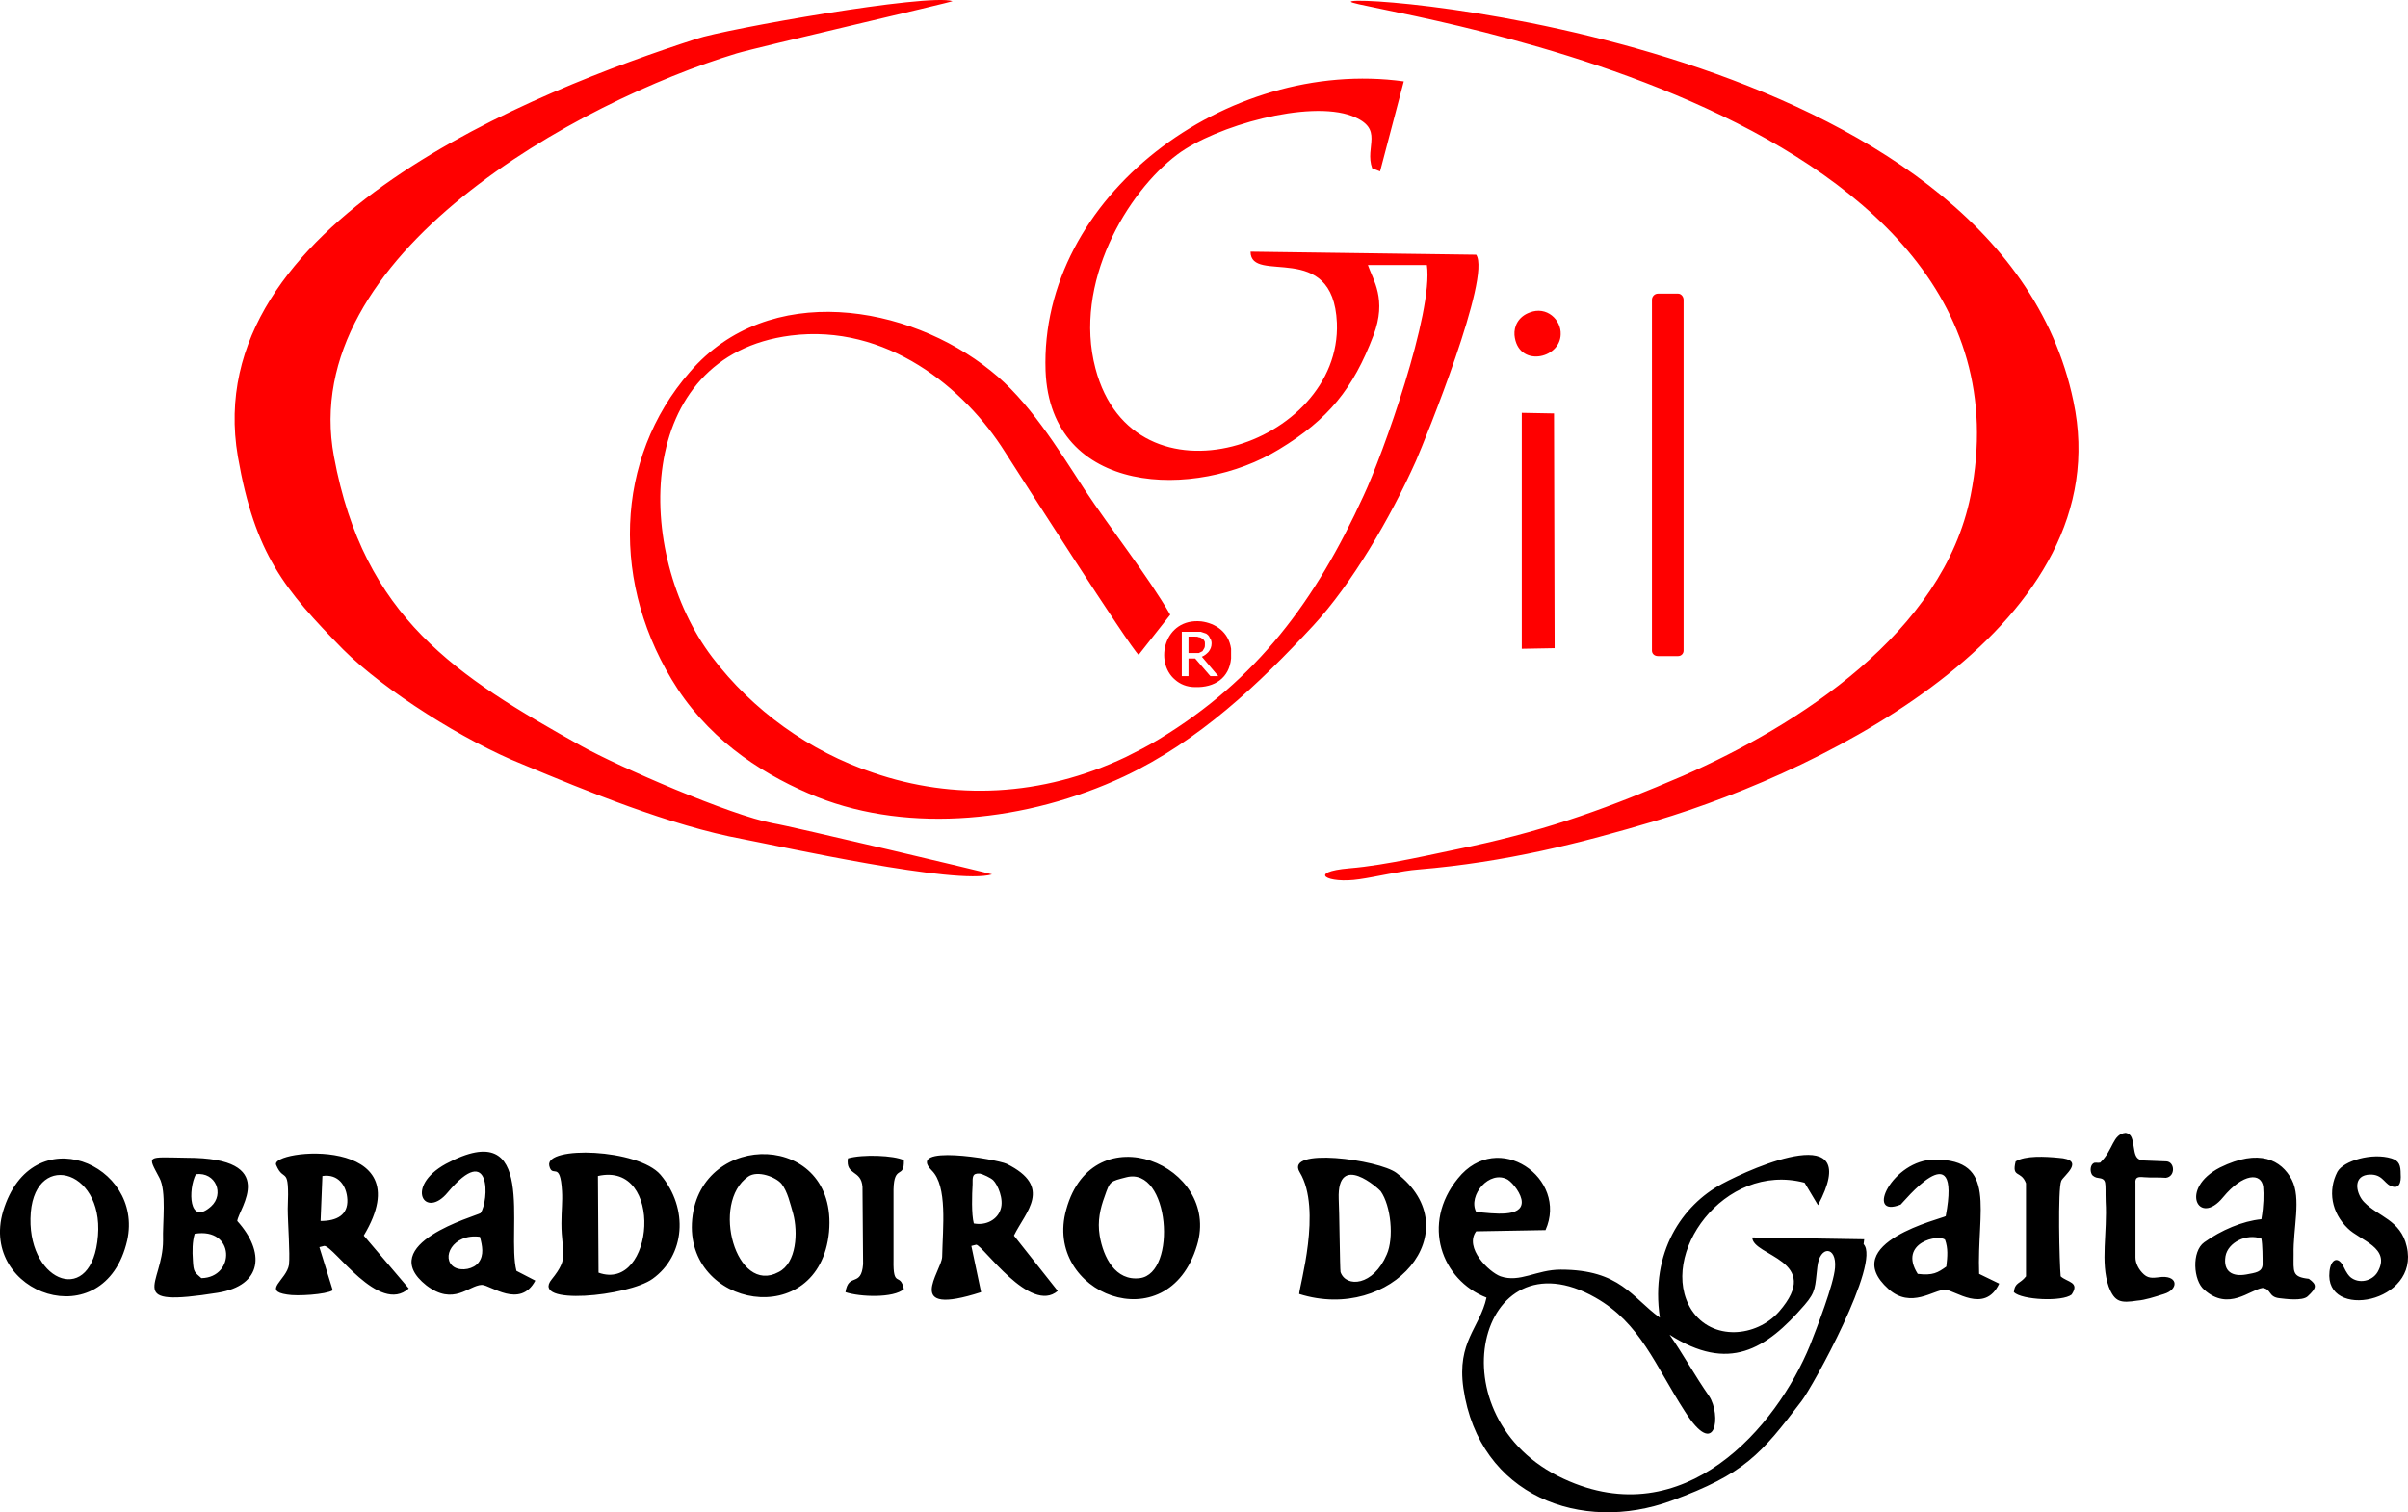
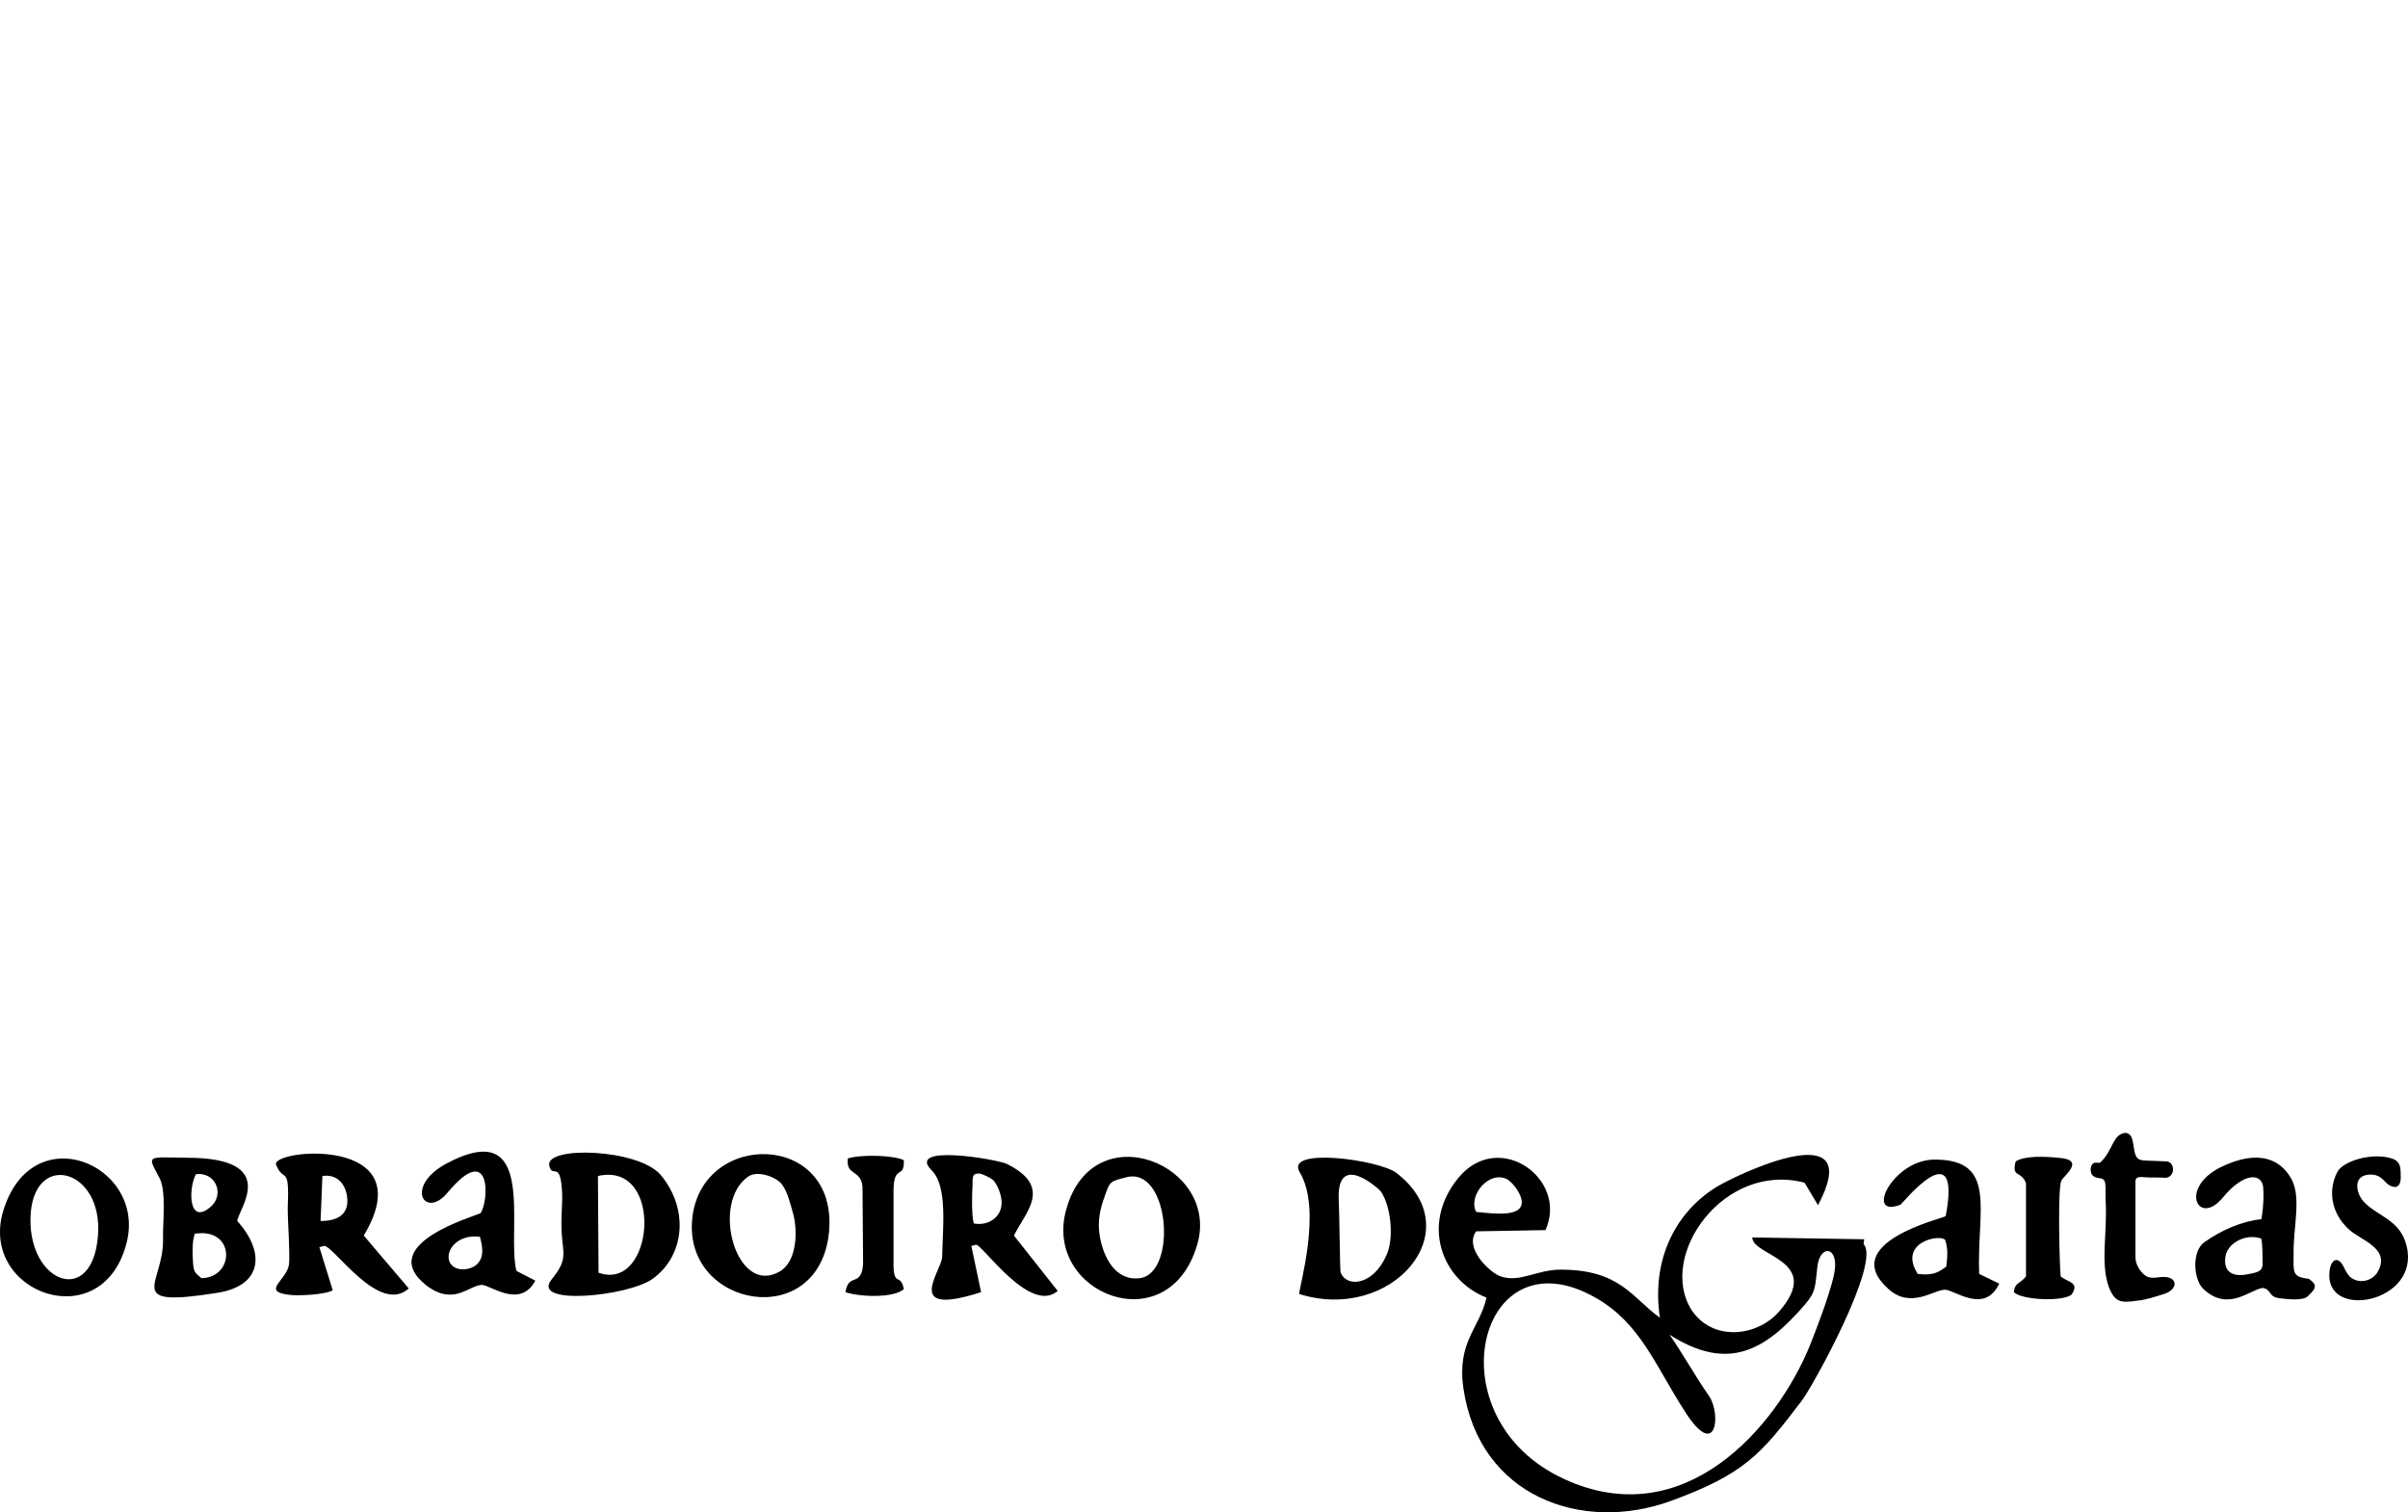
<svg xmlns="http://www.w3.org/2000/svg" version="1.1" id="Capa_1" x="0px" y="0px" width="112.229px" height="70.494px" viewBox="0 0 112.229 70.494" enable-background="new 0 0 112.229 70.494" xml:space="preserve">
  <g>
-     <path fill-rule="evenodd" clip-rule="evenodd" fill="#FF0000" d="M96.636,18.705C93.149,1.895,62.932-0.344,62.96,0.081   c0.057,0.396,32.599,4.337,28.885,23.017c-1.275,6.406-8.05,10.715-13.407,13.067c-3.374,1.446-6.095,2.467-9.894,3.288   c-1.672,0.341-3.911,0.879-5.641,1.021c-2.013,0.171-1.049,0.737,0.453,0.511c0.794-0.113,1.956-0.396,2.75-0.454   c4.082-0.34,7.54-1.219,11.055-2.268C85.326,35.826,98.819,29.022,96.636,18.705L96.636,18.705z M46.236,40.758   c0-0.028-9.468-2.268-10.205-2.382c-1.984-0.368-7.2-2.636-8.929-3.6c-5.839-3.26-10.148-5.981-11.537-13.493   C13.808,11.845,27.045,4.701,34.331,2.49c1.049-0.312,10.006-2.381,10.063-2.438C43.231-0.316,33.792,1.356,32.459,1.81   c-7.37,2.381-23.244,8.532-21.373,19.474c0.793,4.563,2.183,6.208,4.904,8.986c1.928,1.927,5.669,4.28,8.362,5.357   c2.919,1.219,6.888,2.863,10.261,3.486C36.4,39.454,44.563,41.268,46.236,40.758L46.236,40.758z M54.003,34.465   c-0.51,0.312-1.021,0.567-1.531,0.822c-3.94,1.87-8.05,2.012-11.764,0.736c-2.977-0.992-5.641-2.919-7.512-5.386   c-3.685-4.847-3.685-14.06,3.657-14.995c4.45-0.567,8.107,2.438,9.978,5.414c0.652,1.021,5.839,9.127,6.236,9.468l1.474-1.871   c-1.049-1.814-2.778-3.997-3.997-5.839c-1.247-1.928-2.636-4.167-4.365-5.528c-3.827-3.09-10.346-4.224-14.031,0.057   c-3.515,4.025-3.713,9.95-0.567,14.769c1.701,2.58,4.195,4.11,6.52,5.045c4.309,1.701,9.751,1.162,14.287-0.964   c3.487-1.644,6.293-4.308,8.815-7.029c1.786-1.928,3.601-5.018,4.791-7.682c0.453-1.049,3.515-8.589,2.806-9.609l-10.516-0.142   c0,1.559,3.854-0.596,4.024,3.316c0.228,5.726-9.467,8.929-11.253,2.126c-1.049-3.969,1.474-8.221,3.827-9.978   c1.786-1.332,6.123-2.551,8.135-1.786c1.53,0.595,0.567,1.417,0.936,2.438l0.368,0.142l1.105-4.195   C57.177,2.66,48.447,9.152,48.73,17.287c0.227,5.839,7.001,6.038,10.885,3.657c2.296-1.389,3.458-2.834,4.394-5.301   c0.652-1.701-0.028-2.608-0.255-3.288h2.749c0.313,2.211-2.069,8.873-2.947,10.743C61.316,28.002,58.595,31.687,54.003,34.465   L54.003,34.465z M70.925,30.242l1.531-0.028l-0.028-10.942l-1.503-0.028V30.242L70.925,30.242z M55.704,32.027   c0.907,0.028,1.588-0.425,1.673-1.333c0-0.17,0-0.312,0-0.453c-0.113-0.794-0.737-1.191-1.389-1.276   c-1.729-0.17-2.211,1.899-1.219,2.721C54.995,31.886,55.307,32.027,55.704,32.027L55.704,32.027z M56.781,31.517h-0.368   l-0.709-0.822h-0.312v0.822H55.08v-2.069h0.567c0.142,0,0.227,0,0.312,0c0.085,0.028,0.17,0.057,0.255,0.085   c0.085,0.057,0.142,0.113,0.17,0.199c0.057,0.057,0.085,0.17,0.085,0.255c0,0.17-0.057,0.284-0.142,0.397   c-0.085,0.085-0.17,0.17-0.312,0.227L56.781,31.517L56.781,31.517z M56.158,30.015c0-0.057,0-0.113-0.028-0.142   c-0.029-0.057-0.057-0.085-0.114-0.113c-0.028-0.028-0.085-0.057-0.142-0.057c-0.057-0.029-0.114-0.029-0.199-0.029h-0.283v0.766   h0.255c0.085,0,0.142,0,0.227,0c0.057-0.028,0.113-0.057,0.17-0.085c0.028-0.057,0.057-0.085,0.085-0.142   C56.158,30.156,56.158,30.1,56.158,30.015L56.158,30.015z M71.294,14.566c-0.539,0.198-0.737,0.652-0.709,1.049   c0.142,1.531,2.126,1.134,2.154-0.028C72.768,14.906,72.088,14.254,71.294,14.566L71.294,14.566z M77.275,13.687h0.936   c0.143,0,0.256,0.142,0.256,0.284v16.356c0,0.142-0.113,0.255-0.256,0.255h-0.936c-0.17,0-0.283-0.113-0.283-0.255V13.971   C76.992,13.829,77.105,13.687,77.275,13.687L77.275,13.687z" />
    <path fill-rule="evenodd" clip-rule="evenodd" d="M77.814,62.216c2.75,1.758,4.479,0.709,6.293-1.389   c0.538-0.624,0.481-0.822,0.596-1.786c0.113-0.992,0.906-0.964,0.821,0.057c-0.057,0.766-0.851,2.807-1.162,3.6   c-1.559,3.827-5.867,8.845-11.48,6.236c-6.15-2.834-3.996-11.565,1.475-8.447c2.098,1.19,2.777,3.146,4.167,5.301   c1.474,2.325,1.7,0.142,1.134-0.708C79.004,64.144,78.41,63.067,77.814,62.216L77.814,62.216z M41.644,55.442   c0.028-1.191,0.51-0.454,0.482-1.361c-0.454-0.227-1.928-0.283-2.608-0.085c-0.114,0.822,0.624,0.511,0.68,1.332l0.028,3.601   c-0.085,1.105-0.68,0.368-0.822,1.304c0.681,0.227,2.24,0.283,2.722-0.142c-0.17-0.822-0.51,0-0.482-1.36V55.442L41.644,55.442z    M96.041,59.495c-0.057-0.595-0.142-4.081,0.028-4.45c0.085-0.227,1.19-0.992-0.142-1.077c-0.595-0.057-1.53-0.113-1.984,0.17   c-0.198,0.794,0.255,0.397,0.482,1.021v4.337c-0.284,0.369-0.511,0.256-0.567,0.737c0.368,0.368,2.268,0.454,2.693,0.113   C96.948,59.75,96.353,59.779,96.041,59.495L96.041,59.495z M108.57,59.268c-0.255,2.296,4.224,1.475,3.6-1.162   c-0.283-1.247-1.332-1.389-1.983-2.069c-0.341-0.34-0.567-1.162,0.142-1.275c0.68-0.085,0.765,0.368,1.077,0.51   c0.425,0.199,0.51-0.17,0.481-0.538c0-0.396-0.057-0.624-0.425-0.737c-0.907-0.283-2.239,0.113-2.523,0.624   c-0.453,0.879-0.283,1.899,0.482,2.636c0.566,0.567,2.041,0.907,1.389,2.041c-0.255,0.426-0.879,0.567-1.275,0.227   c-0.198-0.198-0.255-0.396-0.34-0.538C108.938,58.531,108.626,58.73,108.57,59.268L108.57,59.268z M99.074,52.805   c-0.624,0.057-0.566,0.794-1.19,1.389c-0.142,0.028-0.227-0.028-0.312,0.028c-0.142,0.085-0.171,0.341-0.085,0.511   c0.057,0.113,0.227,0.17,0.283,0.17c0.453,0.057,0.34,0.198,0.368,1.105c0.085,1.445-0.255,2.835,0.142,3.969   c0.284,0.737,0.567,0.766,1.333,0.651c0.368-0.028,0.793-0.17,1.247-0.312c0.651-0.198,0.68-0.822-0.085-0.794   c-0.341,0.028-0.596,0.114-0.851-0.113c-0.255-0.227-0.397-0.538-0.397-0.793v-3.459c-0.028-0.283,0.114-0.312,0.397-0.283   c0.34,0.028,0.681,0,1.021,0.028c0.453-0.057,0.425-0.737,0.028-0.766l-0.709-0.028c-0.453-0.028-0.708,0.057-0.794-0.51   C99.385,53.06,99.357,52.862,99.074,52.805L99.074,52.805z M1.42,56.802c0.057-3.203,3.401-2.381,3.146,0.794   C4.312,60.913,1.364,59.835,1.42,56.802L1.42,56.802z M5.927,57.823c0.794-3.572-4.45-5.783-5.783-1.36   C-0.989,60.317,4.878,62.386,5.927,57.823L5.927,57.823z M22.368,57.653c0.113,0.425,0.199,0.85-0.057,1.19   c-0.227,0.312-0.793,0.425-1.134,0.227C20.526,58.673,21.093,57.483,22.368,57.653L22.368,57.653z M24.069,59.24   c-0.481-1.871,1.049-7.313-3.288-4.989c-1.956,1.077-0.964,2.608,0.085,1.333c2.041-2.438,1.928,0.396,1.531,0.964   c-0.227,0.142-4.96,1.445-2.522,3.373c1.275,0.964,1.956,0,2.579-0.028c0.397,0,1.786,1.134,2.495-0.198L24.069,59.24z    M89.379,59.381c-0.936-1.474,1.021-1.87,1.275-1.587c0.142,0.396,0.113,0.766,0.057,1.247   C90.315,59.325,90.088,59.466,89.379,59.381L89.379,59.381z M90.173,54.052c-1.984,0-3.288,2.778-1.588,2.098   c0.057-0.028,2.863-3.515,2.098,0.539c-0.142,0.113-5.074,1.247-2.664,3.401c1.049,0.936,2.098,0.028,2.636,0.028   c0.426,0,1.843,1.162,2.522-0.283l-0.935-0.454C92.129,56.434,93.121,54.052,90.173,54.052L90.173,54.052z M105.395,57.738   c0.057,0.283,0.057,0.879,0.057,1.219c-0.028,0.34-0.312,0.368-0.766,0.453c-0.651,0.113-1.077-0.142-0.964-0.85   C103.836,57.908,104.714,57.483,105.395,57.738L105.395,57.738z M106.897,58.474c-0.028-1.219,0.369-2.607-0.085-3.486   c-0.481-0.907-1.502-1.474-3.345-0.566c-1.928,0.992-0.992,2.777,0.142,1.389c0.936-1.134,1.786-1.162,1.871-0.482   c0.028,0.341,0.028,0.851-0.085,1.503c-0.879,0.085-1.871,0.51-2.664,1.077c-0.596,0.425-0.511,1.786,0,2.211   c1.134,1.021,2.126,0,2.721-0.085c0.425,0.057,0.255,0.425,0.794,0.481c0.255,0.028,1.049,0.142,1.304-0.085   c0.425-0.396,0.454-0.538,0.057-0.821C106.812,59.523,106.897,59.296,106.897,58.474L106.897,58.474z M9.386,59.58   c-0.312-0.283-0.369-0.255-0.397-0.85c-0.028-0.397-0.028-0.851,0.085-1.219C10.973,57.199,10.973,59.551,9.386,59.58L9.386,59.58z    M9.13,54.733c0.936-0.113,1.333,0.936,0.709,1.502C8.791,57.17,8.762,55.442,9.13,54.733L9.13,54.733z M10.151,60.26   c2.098-0.34,2.211-1.899,0.907-3.345c0.057-0.567,2.041-2.948-2.353-2.948c-1.899-0.028-1.842-0.142-1.275,0.936   c0.34,0.624,0.142,2.126,0.17,2.92C7.6,59.892,5.701,60.969,10.151,60.26L10.151,60.26z M62.393,55.895   c-0.085-2.268,1.899-0.453,1.956-0.368c0.482,0.68,0.624,2.183,0.284,2.947c-0.624,1.475-1.899,1.56-2.155,0.822   C62.45,59.211,62.421,56.292,62.393,55.895L62.393,55.895z M65.086,54.676c-0.822-0.624-5.244-1.219-4.507-0.028   c1.049,1.729-0.028,5.329-0.028,5.669C64.86,61.677,68.573,57.369,65.086,54.676L65.086,54.676z M52.5,54.875   c2.013-0.51,2.381,4.479,0.624,4.705c-1.134,0.143-1.701-0.963-1.871-1.983c-0.113-0.681,0.028-1.276,0.227-1.814   C51.735,55.044,51.735,55.073,52.5,54.875L52.5,54.875z M55.789,58.049c1.134-3.742-4.847-6.208-6.094-1.673   C48.589,60.289,54.428,62.613,55.789,58.049L55.789,58.049z M45.386,57.029c-0.114-0.425-0.085-1.36-0.057-1.814   c0-0.34-0.028-0.538,0.34-0.51c0.142,0.028,0.51,0.198,0.624,0.312c0.199,0.198,0.51,0.879,0.34,1.36   C46.491,56.831,45.981,57.142,45.386,57.029L45.386,57.029z M45.499,58.021c0.312,0.028,2.523,3.26,3.798,2.154l-2.041-2.579   c0.539-1.105,1.843-2.269-0.34-3.346c-0.51-0.227-4.734-0.935-3.487,0.313c0.737,0.736,0.51,2.636,0.482,4.025   c-0.028,0.68-1.871,2.834,1.814,1.644l-0.454-2.154L45.499,58.021L45.499,58.021z M34.869,54.846   c0.454-0.312,1.304,0.028,1.559,0.34c0.283,0.369,0.397,0.907,0.539,1.39c0.227,0.85,0.17,2.296-0.68,2.721   C34.302,60.374,33.112,56.065,34.869,54.846L34.869,54.846z M32.261,56.831c-0.397,4.139,5.924,5.272,6.378,0.595   C39.064,52.72,32.658,52.664,32.261,56.831L32.261,56.831z M15.026,54.818c0.737-0.113,1.134,0.453,1.163,1.105   c0.028,0.709-0.482,0.992-1.248,0.992L15.026,54.818L15.026,54.818z M14.885,58.134l0.227-0.057c0.453,0,2.551,3.231,3.94,1.984   l-2.098-2.466c2.834-4.734-4.422-4.025-4.082-3.289c0.369,0.879,0.624-0.085,0.539,2.041c0,0.652,0.114,2.098,0.057,2.608   c-0.113,0.709-1.247,1.219-0.085,1.389c0.454,0.085,1.814,0,2.126-0.198L14.885,58.134L14.885,58.134z M27.896,59.325l-0.028-4.507   C30.986,54.109,30.504,60.26,27.896,59.325L27.896,59.325z M30.418,59.609c1.502-1.078,1.701-3.261,0.369-4.848   c-1.049-1.219-5.386-1.36-5.188-0.425c0.142,0.623,0.51-0.284,0.595,1.19c0.029,0.481-0.028,0.907-0.028,1.502   c0,1.417,0.397,1.56-0.453,2.608C24.693,60.884,29.285,60.43,30.418,59.609L30.418,59.609z M68.799,56.491   c-0.396-0.766,0.624-1.984,1.475-1.503c0.255,0.17,0.651,0.681,0.651,1.049C70.925,56.746,69.65,56.576,68.799,56.491   L68.799,56.491z M84.731,56.178c2.154-4.054-3.005-1.785-4.479-0.992c-1.842,0.992-3.345,3.175-2.891,6.236   c-1.305-0.936-1.843-2.239-4.621-2.239c-1.134,0-1.899,0.624-2.806,0.312c-0.539-0.198-1.701-1.332-1.135-2.098l3.232-0.057   c1.077-2.409-2.212-4.733-4.082-2.409c-1.729,2.126-0.766,4.734,1.332,5.556c-0.312,1.418-1.389,2.041-1.077,4.224   c0.737,5.046,5.527,6.775,9.694,5.244c3.401-1.247,4.167-2.154,6.066-4.648c0.51-0.652,3.713-6.463,2.892-7.313l0.028-0.227   l-5.216-0.085c0,0.879,3.345,1.049,1.247,3.458c-1.049,1.19-3.118,1.389-4.082-0.085c-1.588-2.523,1.502-6.917,5.272-5.925   L84.731,56.178L84.731,56.178z" />
  </g>
</svg>